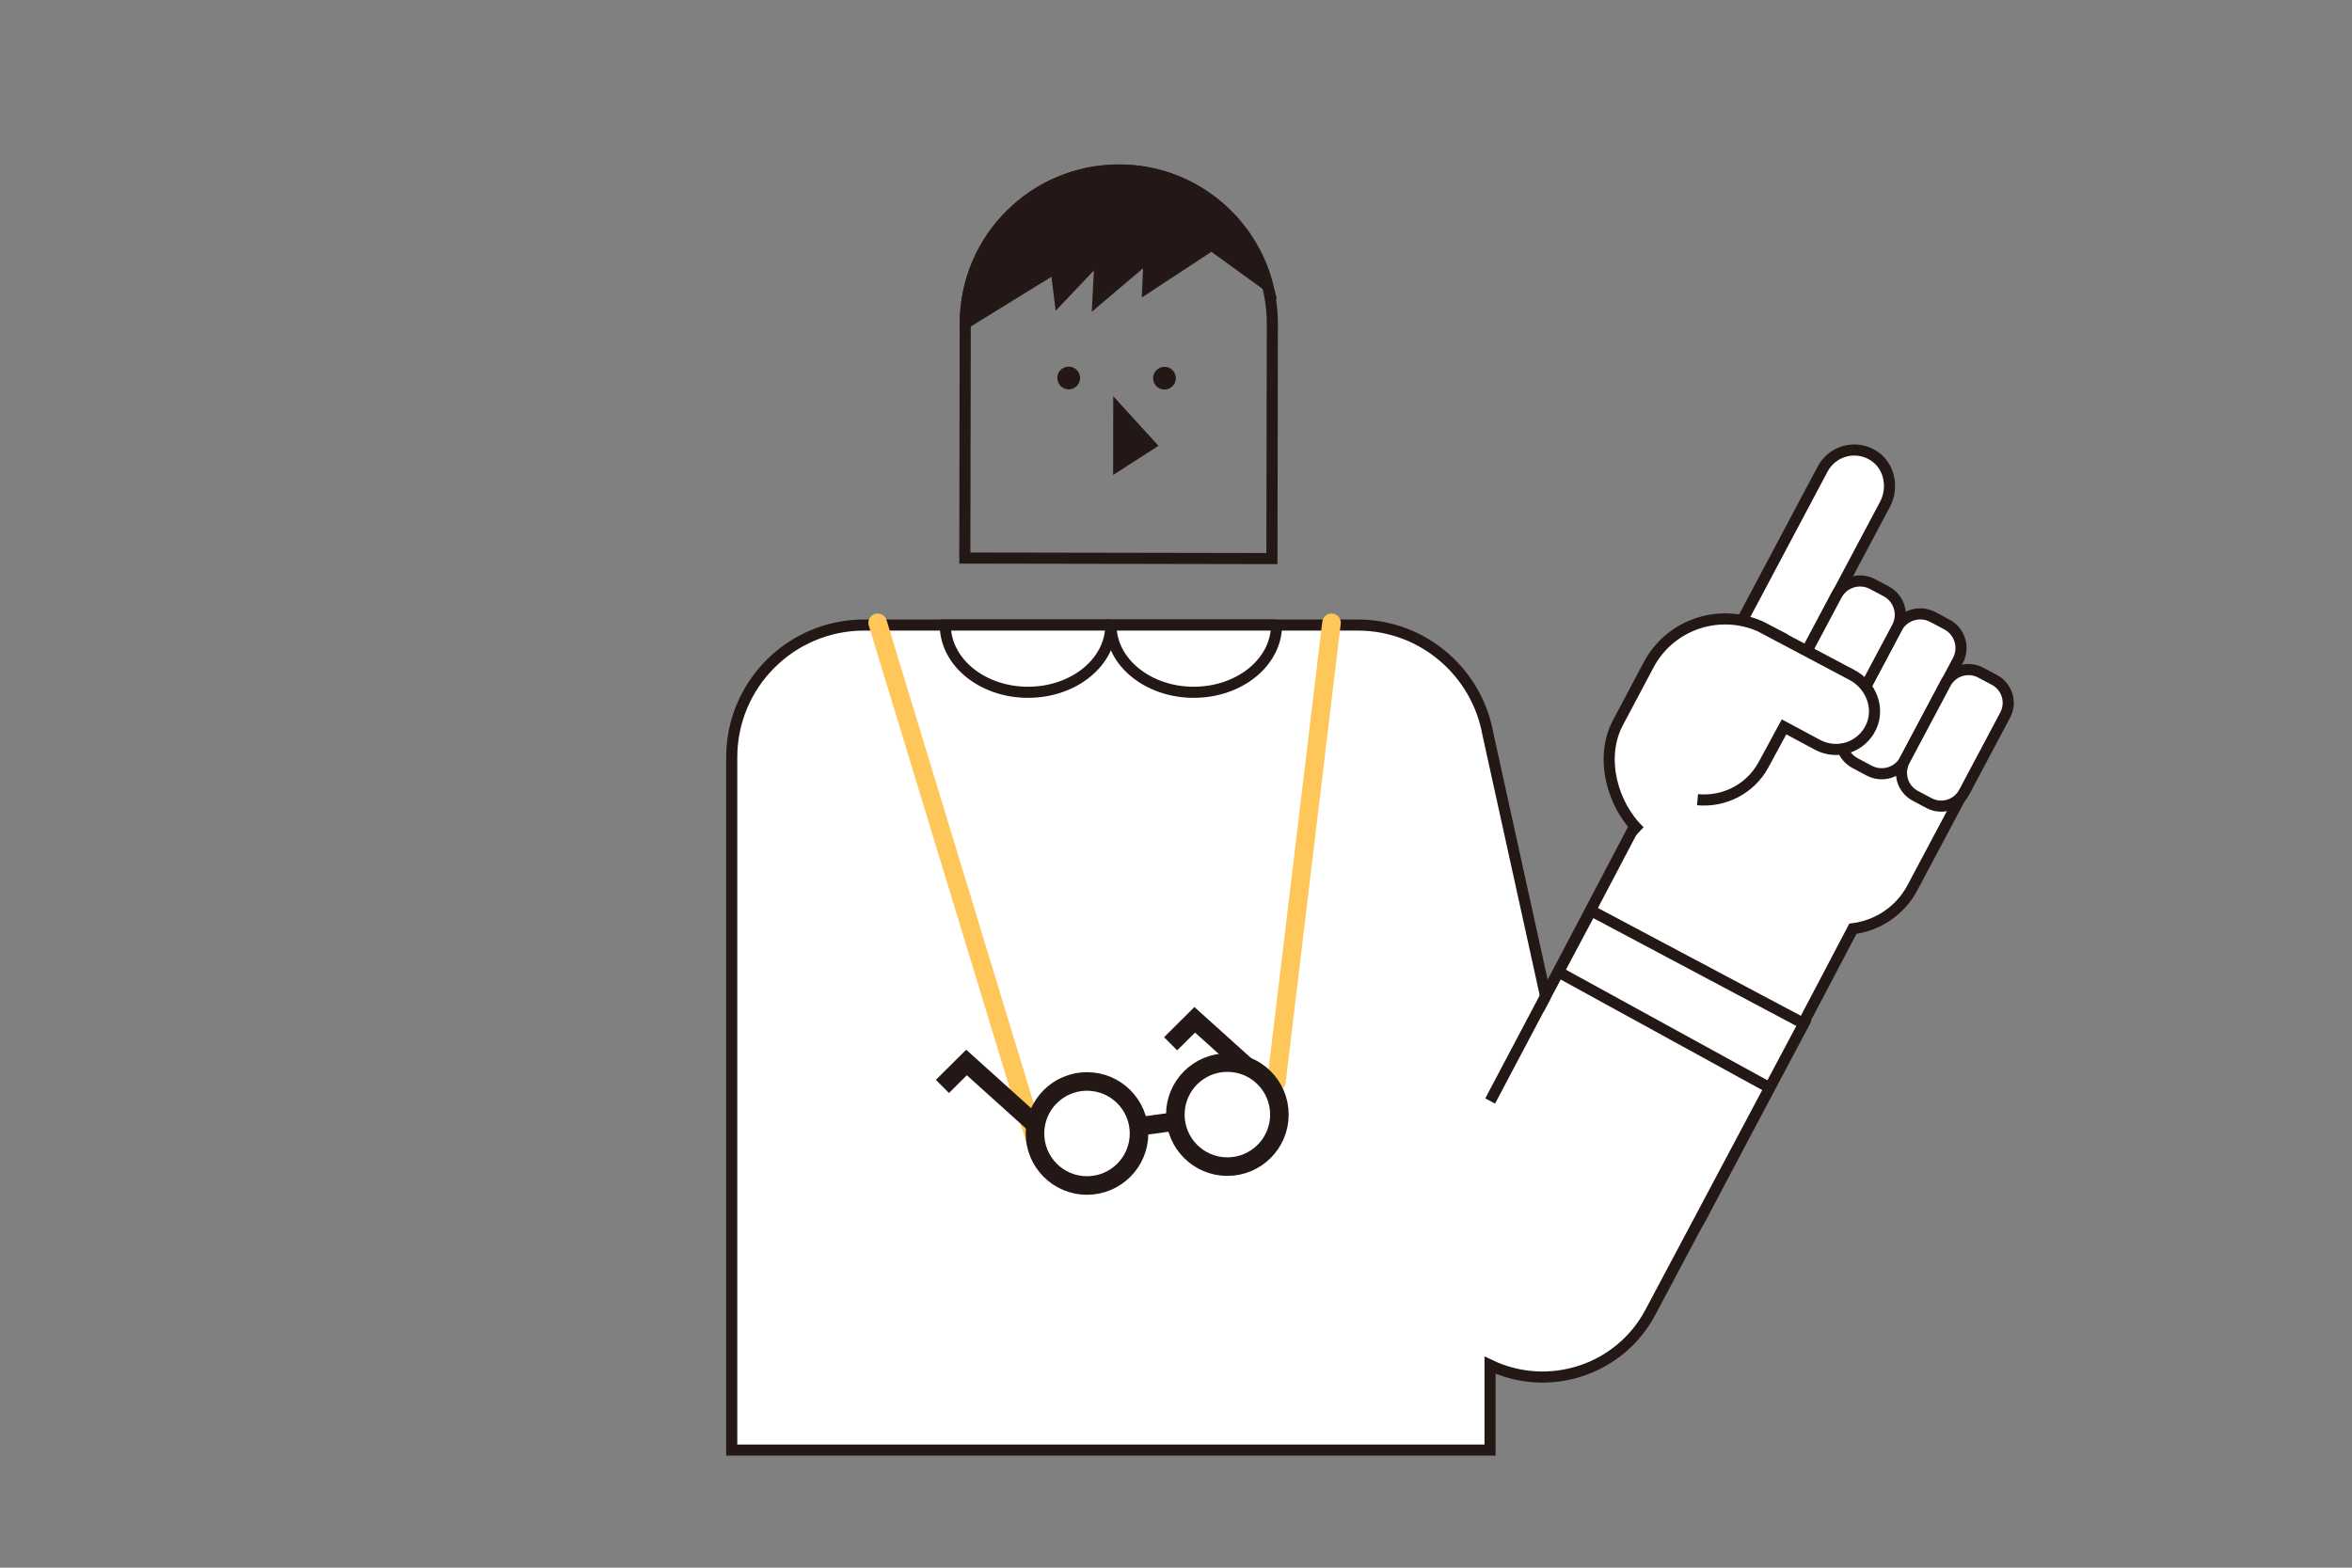
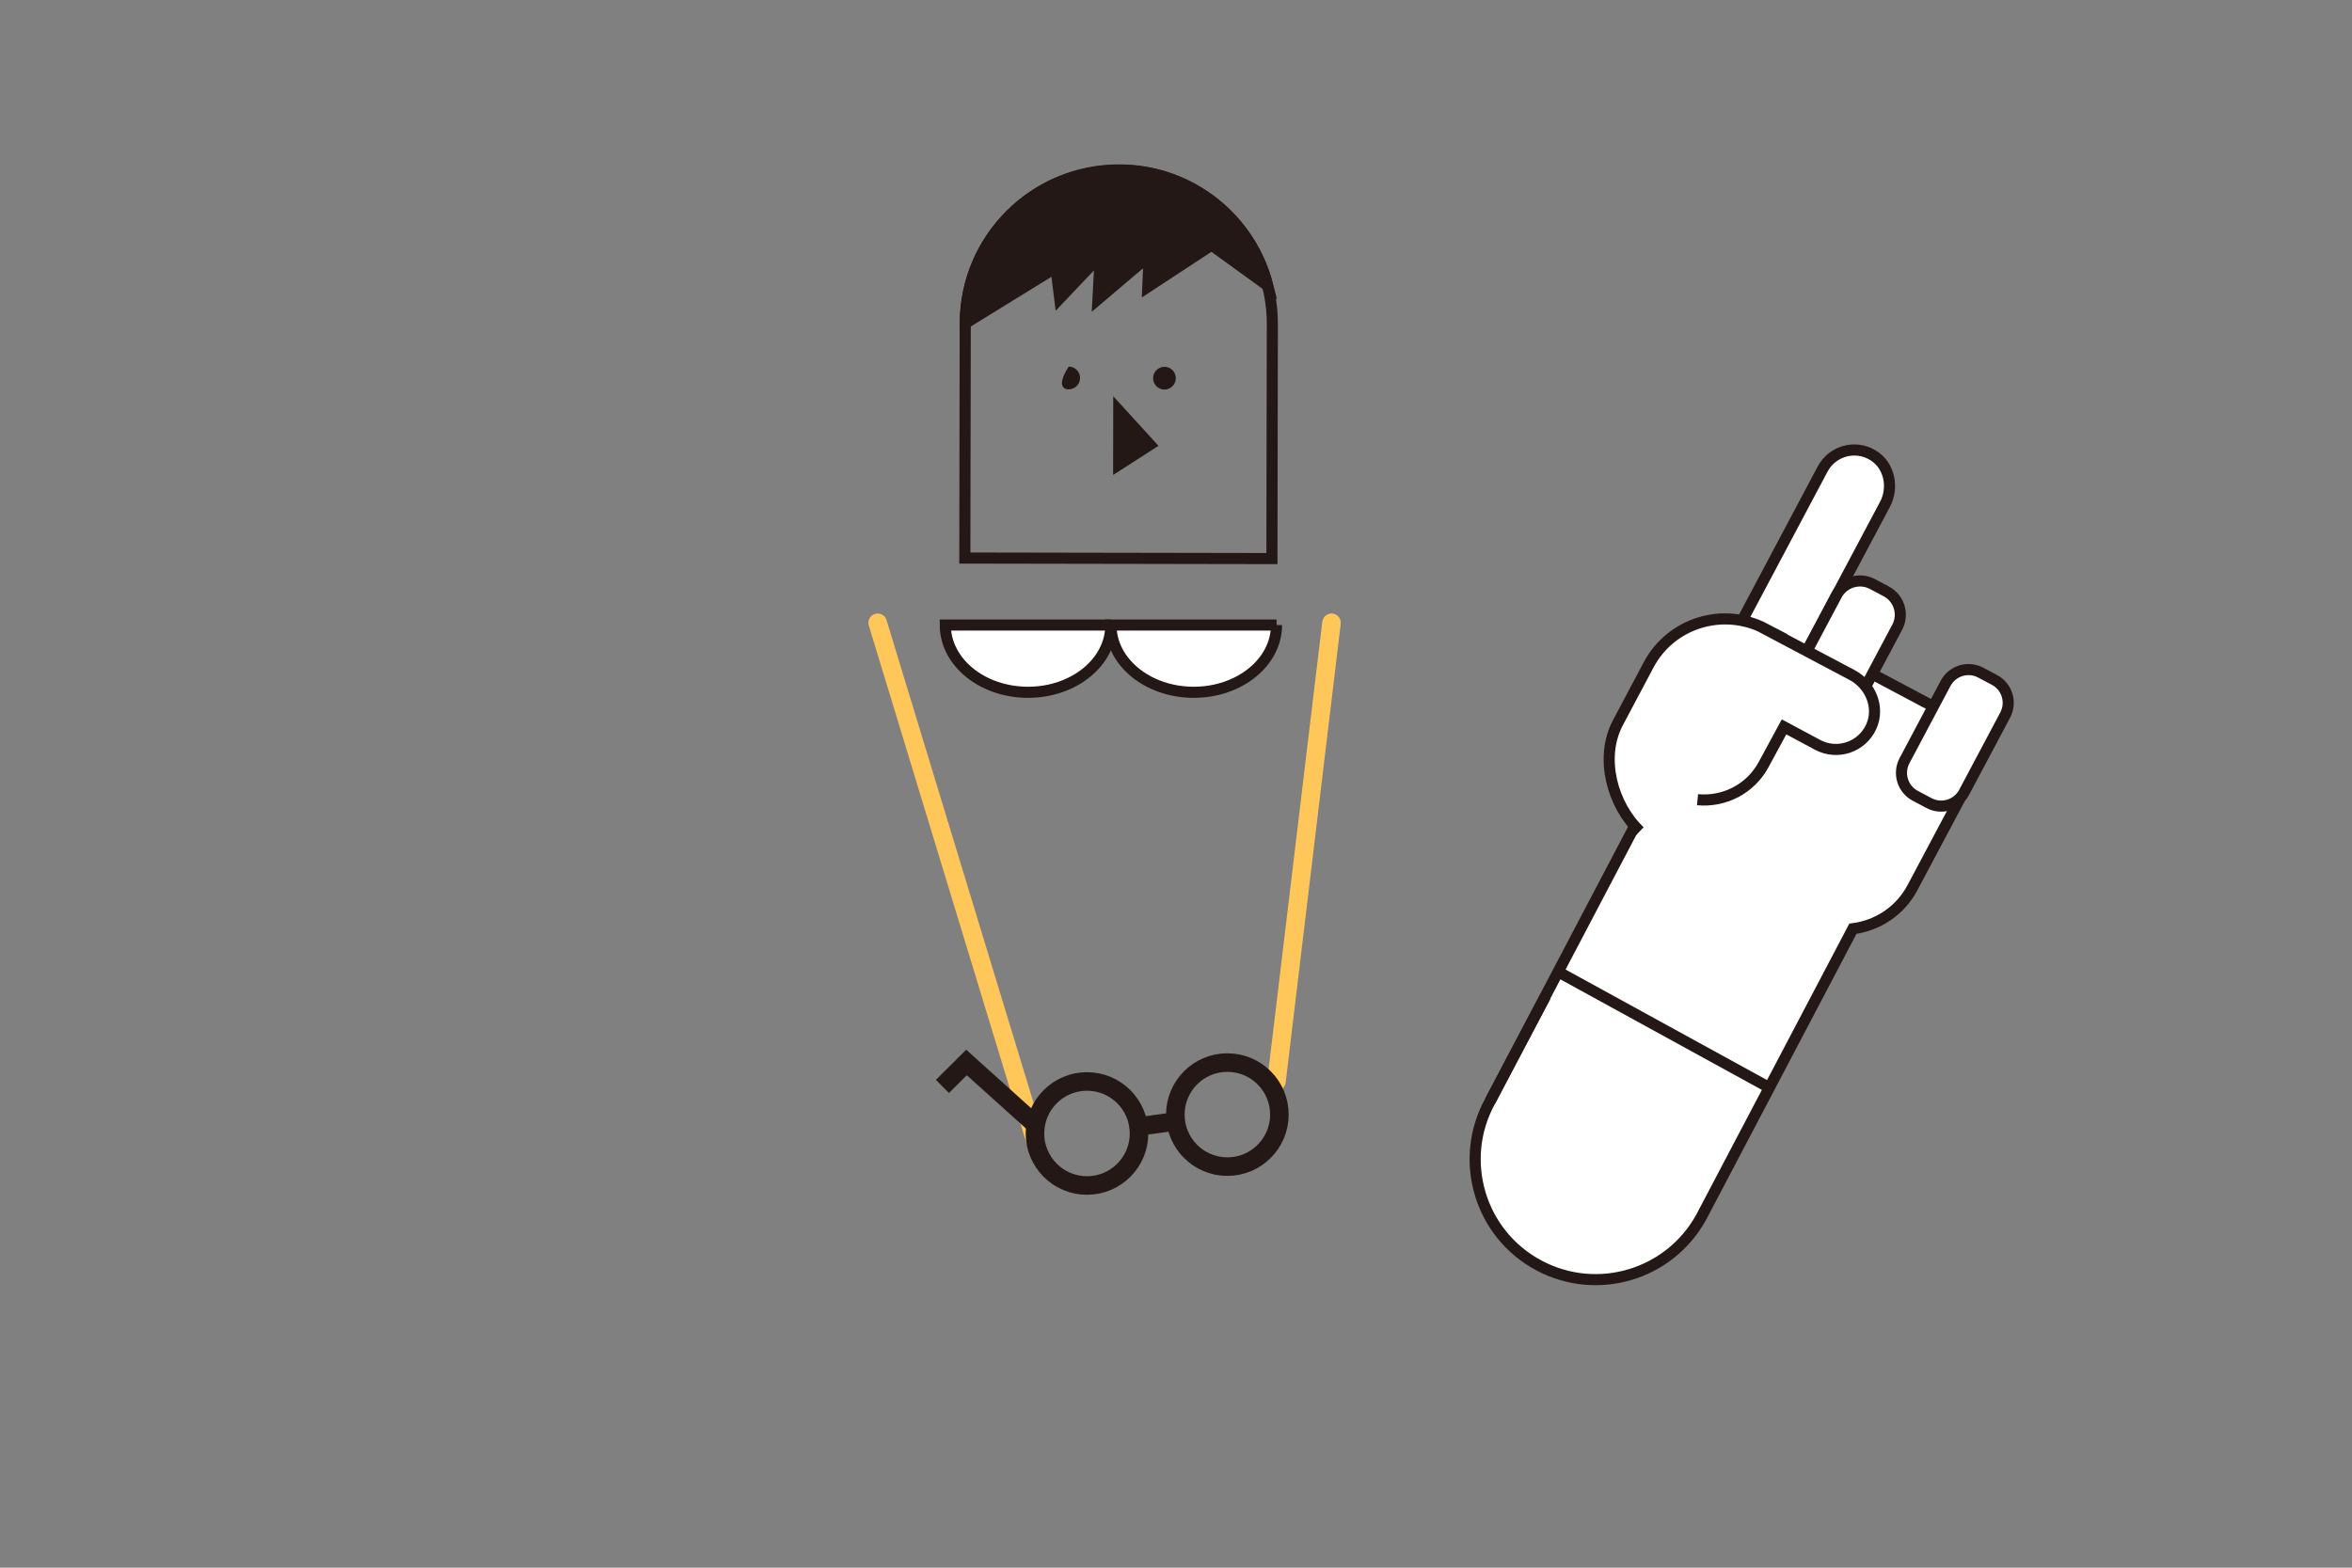
<svg xmlns="http://www.w3.org/2000/svg" width="180" height="120" viewBox="0 0 180 120" fill="none">
  <rect x="0" y="0" width="180" height="120" fill="#808080" stroke="none" />
  <path d="M150.053 55.192L138.663 49.136L144.257 38.607C144.951 37.301 144.599 35.597 143.321 34.838C141.969 34.023 140.219 34.523 139.487 35.903C137.33 39.968 135.163 44.043 133.005 48.108C132.533 48.441 122.513 55.618 124.282 61.573C124.439 62.11 124.699 62.656 125.115 63.212C121.421 70.24 117.735 77.26 114.04 84.288C111.558 88.798 113.244 94.465 117.791 96.873C122.236 99.234 127.755 97.595 130.19 93.178L141.803 71.092C143.673 70.851 145.405 69.749 146.359 67.953L151.183 58.878C151.887 57.544 151.387 55.896 150.053 55.192Z" fill="white" stroke="#231815" stroke-width="0.85" stroke-miterlimit="10" />
-   <path d="M141.973 58.416L143.052 58.989C144.046 59.517 145.279 59.14 145.807 58.146L149.839 50.557C150.367 49.563 149.989 48.33 148.996 47.802L147.916 47.229C146.923 46.701 145.689 47.078 145.161 48.072L141.13 55.661C140.602 56.655 140.979 57.888 141.973 58.416Z" fill="white" stroke="#231815" stroke-width="0.85" stroke-miterlimit="10" />
  <path d="M146.578 60.916L147.625 61.472C148.596 61.988 149.801 61.619 150.317 60.648L153.458 54.735C153.974 53.764 153.605 52.559 152.634 52.043L151.587 51.487C150.616 50.971 149.411 51.34 148.895 52.311L145.754 58.224C145.238 59.195 145.607 60.4 146.578 60.916Z" fill="white" stroke="#231815" stroke-width="0.85" stroke-miterlimit="10" />
  <path d="M137.357 55.894L138.412 56.455C139.401 56.98 140.629 56.604 141.155 55.615L145.195 48.01C145.721 47.021 145.345 45.793 144.356 45.267L143.301 44.707C142.312 44.181 141.084 44.557 140.558 45.547L136.518 53.152C135.992 54.141 136.368 55.369 137.357 55.894Z" fill="white" stroke="#231815" stroke-width="0.85" stroke-miterlimit="10" />
  <path d="M129.913 61.213C131.922 61.407 133.95 60.417 134.969 58.528L136.534 55.638L139.108 57.018C140.608 57.815 142.479 57.203 143.201 55.638C143.877 54.175 143.173 52.434 141.747 51.675L135.071 48.138H135.108C131.885 46.443 127.885 47.665 126.172 50.888L123.819 55.324C122.393 58.009 123.394 61.639 125.496 63.63" fill="white" />
  <path d="M129.913 61.213C131.922 61.407 133.95 60.417 134.969 58.528L136.534 55.638L139.108 57.018C140.608 57.815 142.479 57.203 143.201 55.638C143.877 54.175 143.173 52.434 141.747 51.675L135.071 48.138H135.108C131.885 46.443 127.885 47.665 126.172 50.888L123.819 55.324C122.393 58.009 123.394 61.639 125.496 63.63" stroke="#231815" stroke-width="0.85" stroke-miterlimit="10" />
-   <path d="M121.767 69.698L118.285 76.254L113.868 56.178C113.016 51.446 108.886 47.844 103.904 47.844H66.131C60.538 47.844 56 52.381 56 57.974V110.999H114.034V104.498C118.526 106.637 123.952 104.887 126.304 100.451L138.046 78.356L121.767 69.707V69.698Z" fill="white" stroke="#231815" stroke-width="0.85" stroke-miterlimit="10" />
  <path d="M119.266 74.398L135.434 83.27" stroke="#231815" stroke-width="0.85" stroke-miterlimit="10" />
  <path d="M85.642 13.021C92.124 13.032 97.384 18.31 97.373 24.792L97.341 42.757L73.839 42.716L73.87 24.761C73.881 18.278 79.16 13.018 85.642 13.03L85.642 13.021Z" stroke="#231815" stroke-width="0.85" stroke-miterlimit="10" />
  <path d="M73.879 24.741C73.888 18.249 79.157 12.999 85.649 13.008C91.14 13.008 95.743 16.786 97.03 21.879L92.724 18.759L87.843 21.962L87.945 19.583L84.028 22.907L84.204 19.573L81.102 22.842L80.806 20.481L73.879 24.75V24.741Z" fill="#231815" stroke="#231815" stroke-width="0.85" stroke-miterlimit="10" />
-   <path d="M81.788 29.803C82.269 29.803 82.659 29.414 82.659 28.933C82.659 28.452 82.269 28.062 81.788 28.062C81.308 28.062 80.918 28.452 80.918 28.933C80.918 29.414 81.308 29.803 81.788 29.803Z" fill="#231815" />
+   <path d="M81.788 29.803C82.269 29.803 82.659 29.414 82.659 28.933C82.659 28.452 82.269 28.062 81.788 28.062C80.918 29.414 81.308 29.803 81.788 29.803Z" fill="#231815" />
  <path d="M89.117 29.819C89.597 29.819 89.987 29.429 89.987 28.949C89.987 28.468 89.597 28.078 89.117 28.078C88.636 28.078 88.246 28.468 88.246 28.949C88.246 29.429 88.636 29.819 89.117 29.819Z" fill="#231815" />
  <path d="M88.66 34.125L85.197 30.328L85.188 36.357L88.66 34.125Z" fill="#231815" />
  <path d="M67.168 47.672L79.234 87.297" stroke="#FFC759" stroke-width="1.42" stroke-miterlimit="10" stroke-linecap="round" />
  <path d="M101.901 47.672L97.688 82.778" stroke="#FFC759" stroke-width="1.42" stroke-miterlimit="10" stroke-linecap="round" />
  <path d="M83.189 90.745C85.388 90.745 87.171 88.962 87.171 86.763C87.171 84.564 85.388 82.781 83.189 82.781C80.99 82.781 79.207 84.564 79.207 86.763C79.207 88.962 80.99 90.745 83.189 90.745Z" stroke="#231815" stroke-width="1.42" stroke-miterlimit="10" />
  <path d="M93.931 89.3C96.13 89.3 97.913 87.517 97.913 85.318C97.913 83.119 96.13 81.336 93.931 81.336C91.732 81.336 89.949 83.119 89.949 85.318C89.949 87.517 91.732 89.3 93.931 89.3Z" stroke="#231815" stroke-width="1.42" stroke-miterlimit="10" />
  <path d="M87.137 86.225L89.98 85.836" stroke="#231815" stroke-width="1.42" stroke-miterlimit="10" />
  <path d="M79.2 86.042L73.968 81.328L72.125 83.162" stroke="#231815" stroke-width="1.42" stroke-miterlimit="10" />
-   <path d="M95.341 81.581L91.433 78.062L89.59 79.896" stroke="#231815" stroke-width="1.42" stroke-miterlimit="10" />
  <path d="M97.692 47.844C97.692 50.687 94.858 52.992 91.358 52.992C87.857 52.992 85.023 50.687 85.023 47.844H97.701H97.692Z" fill="white" stroke="#231815" stroke-width="0.85" stroke-miterlimit="10" />
  <path d="M85.012 47.844C85.012 50.687 82.178 52.992 78.678 52.992C75.177 52.992 72.344 50.687 72.344 47.844H85.021H85.012Z" fill="white" stroke="#231815" stroke-width="0.85" stroke-miterlimit="10" />
  <path d="M118.284 76.25L114.043 84.279" stroke="#231815" stroke-width="0.85" stroke-miterlimit="10" />
</svg>